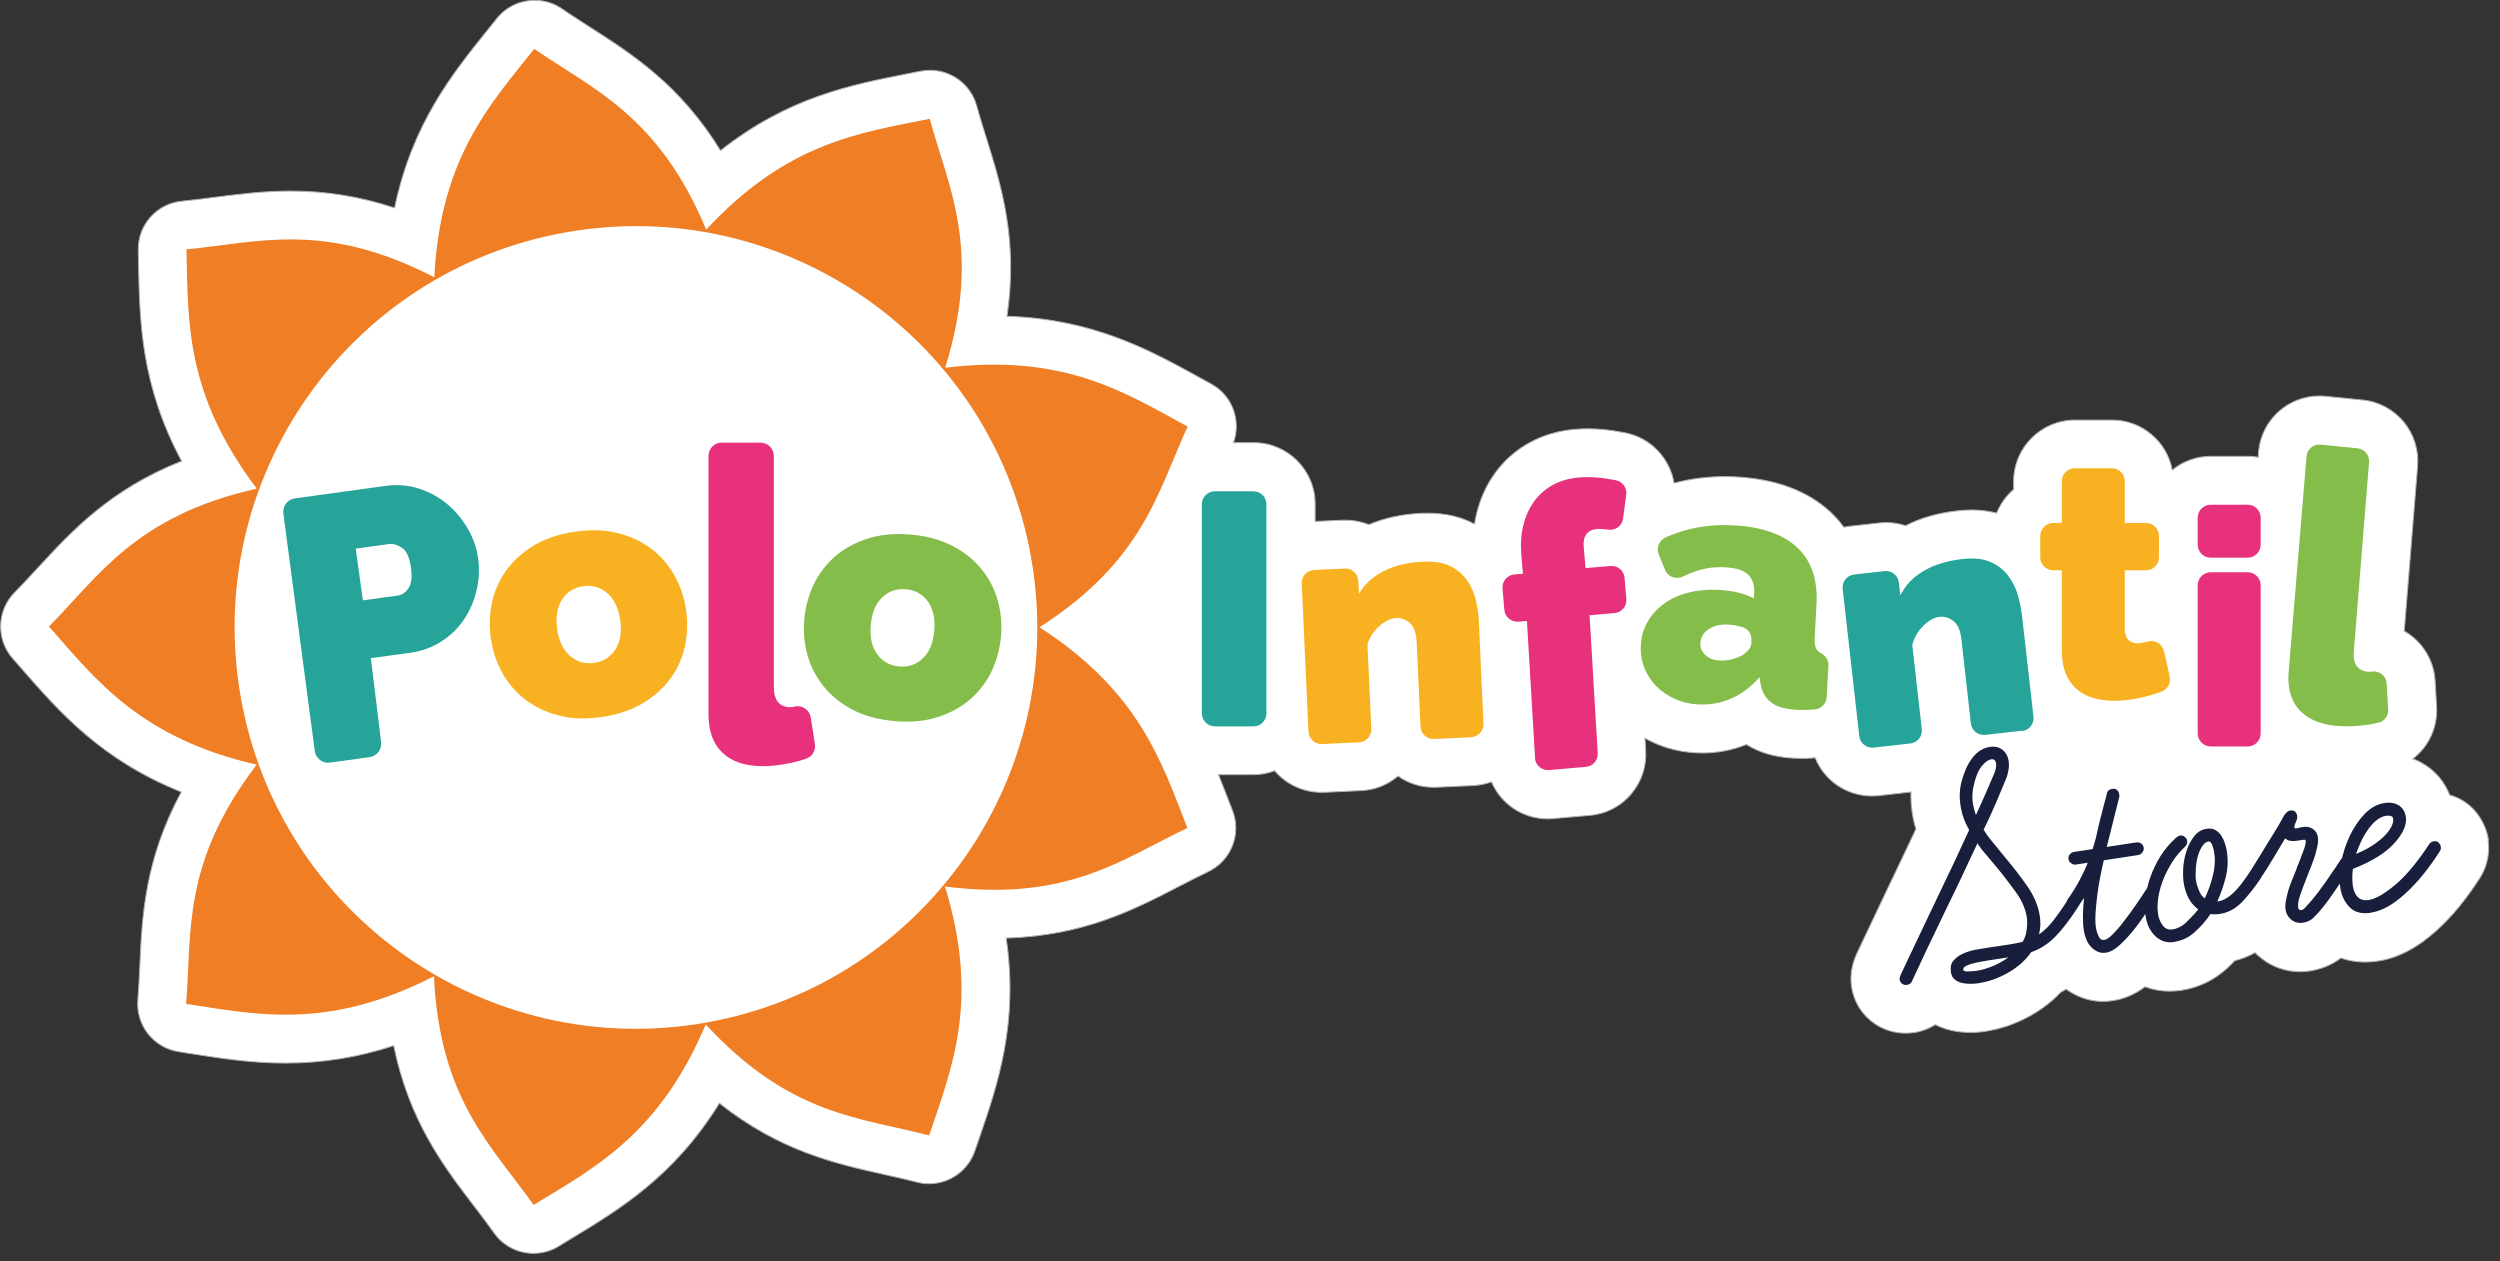
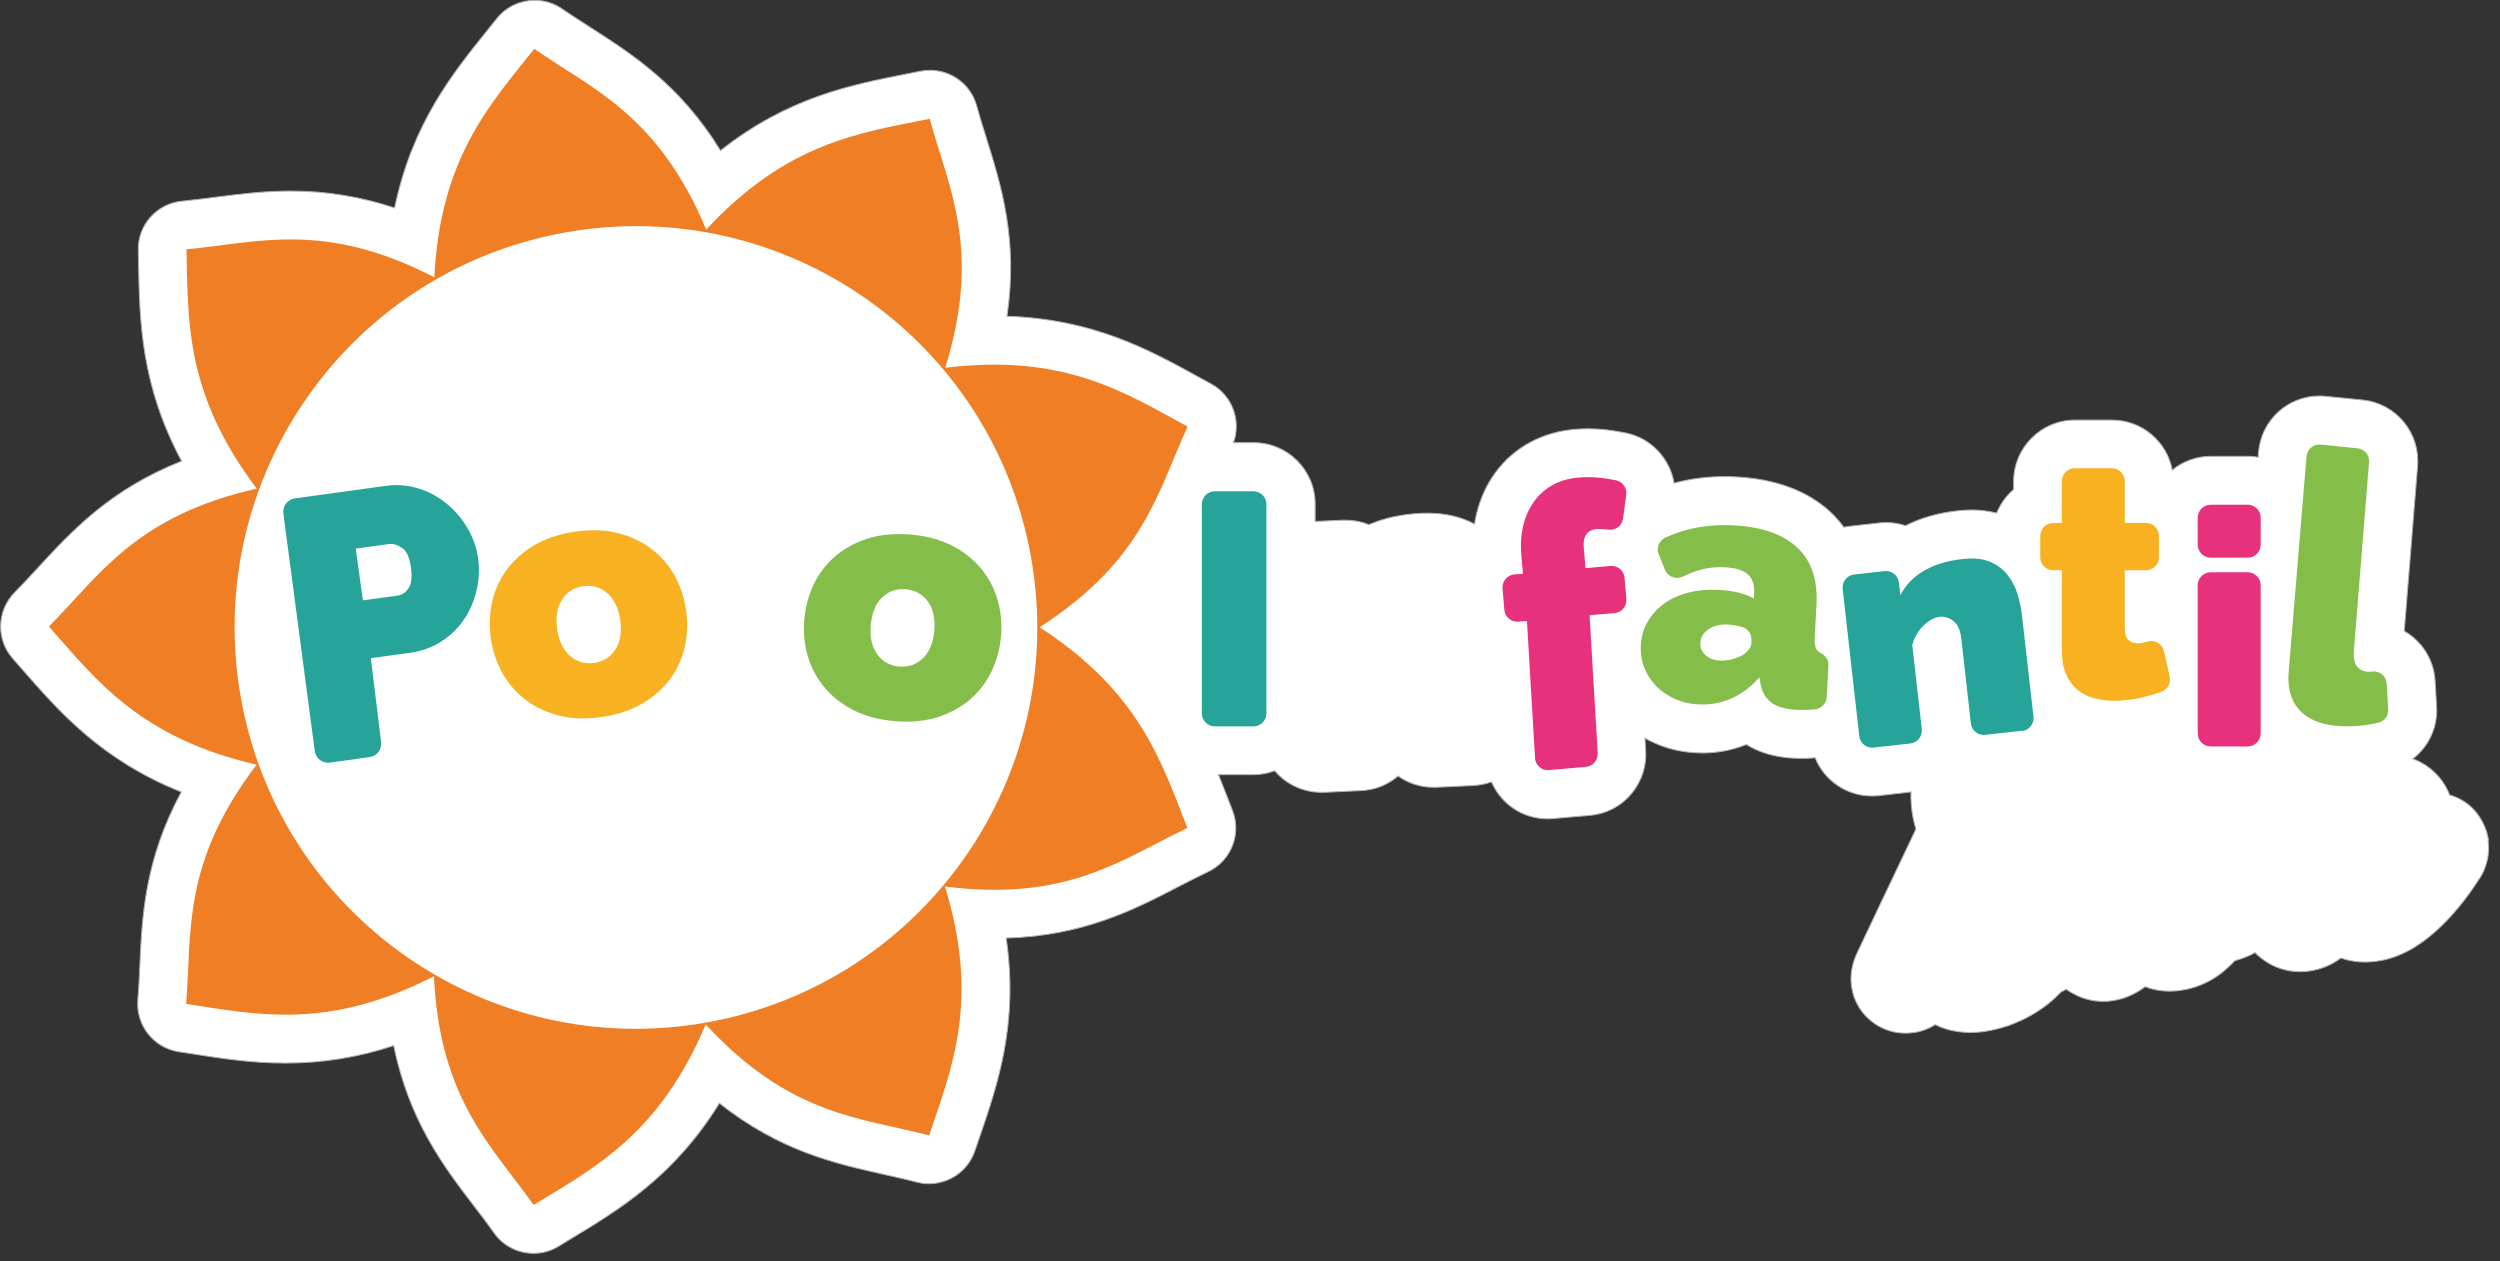
<svg xmlns="http://www.w3.org/2000/svg" width="218" height="110" viewBox="0 0 218 110" fill="none">
  <rect x="0" y="0" width="218" height="110" fill="#333333" stroke="none" />
  <g clip-path="url(#clip0_835_2)">
    <path fill-rule="evenodd" clip-rule="evenodd" d="M216.99 73.24C216.87 72.44 216.55 71.69 216.04 70.99C215.98 70.91 215.92 70.83 215.86 70.76C215.26 70.06 214.48 69.57 213.61 69.32C213.19 68.25 212.46 67.34 211.48 66.71C211.46 66.7 211.45 66.69 211.43 66.68C211.1 66.47 210.76 66.3 210.4 66.17C211.76 65.12 212.58 63.44 212.47 61.62L212.34 59.37C212.23 57.5 211.17 55.9 209.65 55.03L210.81 40.68C210.93 39.28 210.51 37.91 209.62 36.81C208.71 35.71 207.43 35.02 206.01 34.88L202.8 34.56C202.62 34.54 202.45 34.53 202.27 34.53C199.51 34.53 197.22 36.61 196.95 39.36C196.95 39.36 196.93 39.54 196.91 39.87C196.62 39.82 196.32 39.79 196.02 39.79H192.79C191.51 39.79 190.34 40.24 189.42 40.99C188.96 38.51 186.78 36.63 184.17 36.63H180.94C177.99 36.63 175.59 39.03 175.59 41.98V42.68C174.94 43.23 174.44 43.94 174.11 44.74C173.43 44.57 172.71 44.47 171.94 44.47C171.53 44.47 171.09 44.5 170.65 44.55C168.98 44.74 167.47 45.17 166.17 45.84C165.64 45.66 165.07 45.57 164.49 45.57C164.29 45.57 164.09 45.58 163.89 45.6L161.22 45.9C161.07 45.92 160.92 45.94 160.78 45.97C160.39 45.44 159.98 44.99 159.58 44.62C157.6 42.8 154.86 41.78 151.45 41.59C151.1 41.57 150.75 41.56 150.41 41.56C148.88 41.56 147.39 41.75 145.98 42.13C145.62 40.01 144 38.22 141.8 37.76C140.64 37.52 139.52 37.39 138.46 37.39C138.08 37.39 137.69 37.41 137.32 37.44C135.9 37.56 134.59 37.95 133.42 38.58C132.22 39.23 131.2 40.12 130.41 41.2C129.65 42.23 129.1 43.42 128.77 44.75C128.69 45.06 128.63 45.38 128.58 45.7C127.42 45.07 126.04 44.75 124.49 44.75C124.31 44.75 124.12 44.75 123.93 44.76C122.25 44.84 120.72 45.17 119.37 45.75C118.75 45.5 118.06 45.36 117.35 45.36C117.27 45.36 117.19 45.36 117.11 45.36L114.68 45.47V43.95C114.68 41 112.28 38.6 109.33 38.6H107.56C108.25 36.66 107.45 34.48 105.61 33.48C105.27 33.29 104.93 33.11 104.59 32.92C100.24 30.52 95.33 27.82 87.81 27.58C88.79 20.9 87.32 16.23 86 12C85.7 11.05 85.42 10.15 85.17 9.24C84.66 7.37 82.97 6.13 81.1 6.13C80.82 6.13 80.54 6.16 80.26 6.21C79.88 6.29 79.5 6.36 79.11 6.44C74.18 7.41 68.72 8.48 62.83 13.13C59.29 7.39 55.16 4.75 51.43 2.36C50.59 1.82 49.79 1.31 49.02 0.78C48.29 0.27 47.45 0.03 46.62 0.03C45.38 0.03 44.15 0.58 43.32 1.62C43.08 1.92 42.83 2.23 42.59 2.53C39.44 6.44 35.95 10.77 34.41 18.13C31.4 17.14 28.43 16.66 25.35 16.66C22.94 16.66 20.81 16.94 18.75 17.2C17.76 17.33 16.82 17.45 15.89 17.54C13.68 17.74 12 19.62 12.06 21.84C12.06 22.23 12.08 22.62 12.08 23.01C12.18 28.03 12.29 33.59 15.84 40.21C9.57 42.7 6.26 46.31 3.25 49.57C2.57 50.31 1.93 51 1.28 51.66C-0.28 53.24 -0.36 55.75 1.11 57.42C1.37 57.71 1.62 58.01 1.88 58.3C5.18 62.08 8.84 66.27 15.81 69.06C12.61 75 12.39 79.89 12.19 84.32C12.14 85.32 12.1 86.26 12.02 87.19C11.84 89.4 13.4 91.38 15.59 91.71C15.97 91.77 16.36 91.83 16.74 91.89C19.29 92.29 21.92 92.7 24.89 92.7C28.11 92.7 31.2 92.21 34.33 91.18C35.7 97.79 38.67 101.68 41.36 105.2C41.97 105.99 42.54 106.74 43.08 107.51C43.9 108.67 45.2 109.29 46.53 109.29C47.28 109.29 48.04 109.09 48.72 108.67C49.05 108.47 49.38 108.27 49.72 108.06C54.02 105.46 58.78 102.59 62.73 96.2C68.02 100.38 72.8 101.45 77.13 102.42C78.1 102.64 79.03 102.84 79.93 103.08C80.29 103.17 80.65 103.22 81.01 103.22C82.78 103.22 84.42 102.1 85.01 100.35C85.13 99.98 85.26 99.61 85.39 99.25C87.02 94.5 88.82 89.23 87.74 81.8C94.51 81.59 98.89 79.32 102.77 77.31C103.66 76.85 104.5 76.42 105.34 76.02C107.35 75.07 108.28 72.73 107.47 70.67C107.33 70.31 107.19 69.94 107.05 69.58C106.79 68.91 106.53 68.24 106.25 67.55H109.3C109.95 67.55 110.57 67.43 111.15 67.21C112.13 68.36 113.59 69.09 115.22 69.09C115.3 69.09 115.39 69.09 115.46 69.09L118.69 68.94C119.89 68.89 121.01 68.44 121.91 67.67C122.78 68.29 123.85 68.65 124.99 68.65C125.07 68.65 125.15 68.65 125.23 68.65L128.46 68.5C129.02 68.47 129.56 68.36 130.06 68.18C130.88 70.09 132.76 71.4 134.96 71.4C135.11 71.4 135.27 71.4 135.42 71.38L138.63 71.1C140.05 70.98 141.35 70.31 142.26 69.21C143.16 68.14 143.6 66.78 143.5 65.39L143.44 64.37C143.71 64.52 143.99 64.66 144.28 64.79C145.39 65.29 146.59 65.57 147.86 65.64C148.06 65.65 148.25 65.66 148.44 65.66C149.77 65.66 151.06 65.41 152.29 64.92C153.39 65.62 154.76 66.02 156.36 66.11C156.58 66.12 156.82 66.13 157.07 66.13C157.36 66.13 157.67 66.13 158.01 66.1C158.1 66.1 158.19 66.09 158.28 66.08C159.08 68.05 161.01 69.41 163.23 69.41C163.43 69.41 163.63 69.4 163.83 69.38L166.64 69.06C166.62 69.64 166.65 70.23 166.74 70.83C166.81 71.32 166.92 71.8 167.07 72.28C167.03 72.38 166.98 72.47 166.94 72.57C166.63 73.24 166.25 74.03 165.81 74.95C165.35 75.91 164.8 77.06 164.17 78.39C163.63 79.52 163.01 80.84 162.29 82.36L161.89 83.21C161.85 83.3 161.81 83.38 161.78 83.47C161.44 84.34 161.33 85.21 161.46 86.06C161.66 87.38 162.38 88.52 163.47 89.26C164.27 89.81 165.2 90.09 166.16 90.09C166.41 90.09 166.66 90.07 166.89 90.04C167.57 89.94 168.21 89.7 168.76 89.35C169.16 89.55 169.58 89.71 170.03 89.82C170.06 89.82 170.08 89.83 170.11 89.84C170.65 89.96 171.2 90.02 171.74 90.03H171.82C172.25 90.03 172.69 90 173.13 89.93C173.77 89.83 174.41 89.67 175.09 89.45C175.12 89.45 175.14 89.43 175.17 89.42C175.83 89.18 176.48 88.89 177.1 88.54C177.77 88.16 178.38 87.73 178.94 87.25C179.21 87.01 179.46 86.77 179.7 86.52C179.86 86.44 180.01 86.35 180.16 86.26C180.46 86.47 180.77 86.65 181.11 86.81C181.82 87.14 182.59 87.32 183.4 87.32C183.69 87.32 183.99 87.3 184.28 87.25C185.25 87.1 186.19 86.69 187.06 86.04C187.07 86.04 187.09 86.05 187.1 86.06C187.76 86.31 188.47 86.43 189.2 86.43C189.53 86.43 189.88 86.4 190.22 86.35C191.7 86.13 193.08 85.46 194.17 84.46C194.41 84.24 194.65 84.01 194.88 83.77C195.49 83.61 196.09 83.38 196.64 83.07C196.82 83.26 197.02 83.43 197.23 83.59C198.19 84.34 199.35 84.73 200.58 84.73C200.87 84.73 201.17 84.71 201.45 84.66C202.43 84.51 203.34 84.13 204.12 83.54C204.78 83.77 205.49 83.89 206.22 83.89C206.59 83.89 206.98 83.86 207.37 83.8C209.11 83.54 210.83 82.63 212.49 81.12C213.8 79.93 215.02 78.46 216.21 76.61C216.49 76.19 216.7 75.72 216.84 75.2C216.87 75.07 216.9 74.95 216.93 74.82C217.02 74.28 217.03 73.75 216.96 73.27" fill="white" />
    <path d="M216.99 73.24C216.87 72.44 216.55 71.69 216.04 70.99C215.98 70.91 215.92 70.83 215.86 70.76C215.26 70.06 214.48 69.57 213.61 69.32C213.19 68.25 212.46 67.34 211.48 66.71C211.46 66.7 211.45 66.69 211.43 66.68C211.1 66.47 210.76 66.3 210.4 66.17C211.76 65.12 212.58 63.44 212.47 61.62L212.34 59.37C212.23 57.5 211.17 55.9 209.65 55.03L210.81 40.68C210.93 39.28 210.51 37.91 209.62 36.81C208.71 35.71 207.43 35.02 206.01 34.88L202.8 34.56C202.62 34.54 202.45 34.53 202.27 34.53C199.51 34.53 197.22 36.61 196.95 39.36C196.95 39.36 196.93 39.54 196.91 39.87C196.62 39.82 196.32 39.79 196.02 39.79H192.79C191.51 39.79 190.34 40.24 189.42 40.99C188.96 38.51 186.78 36.63 184.17 36.63H180.94C177.99 36.63 175.59 39.03 175.59 41.98V42.68C174.94 43.23 174.44 43.94 174.11 44.74C173.43 44.57 172.71 44.47 171.94 44.47C171.53 44.47 171.09 44.5 170.65 44.55C168.98 44.74 167.47 45.17 166.17 45.84C165.64 45.66 165.07 45.57 164.49 45.57C164.29 45.57 164.09 45.58 163.89 45.6L161.22 45.9C161.07 45.92 160.92 45.94 160.78 45.97C160.39 45.44 159.98 44.99 159.58 44.62C157.6 42.8 154.86 41.78 151.45 41.59C151.1 41.57 150.75 41.56 150.41 41.56C148.88 41.56 147.39 41.75 145.98 42.13C145.62 40.01 144 38.22 141.8 37.76C140.64 37.52 139.52 37.39 138.46 37.39C138.08 37.39 137.69 37.41 137.32 37.44C135.9 37.56 134.59 37.95 133.42 38.58C132.22 39.23 131.2 40.12 130.41 41.2C129.65 42.23 129.1 43.42 128.77 44.75C128.69 45.06 128.63 45.38 128.58 45.7C127.42 45.07 126.04 44.75 124.49 44.75C124.31 44.75 124.12 44.75 123.93 44.76C122.25 44.84 120.72 45.17 119.37 45.75C118.75 45.5 118.06 45.36 117.35 45.36C117.27 45.36 117.19 45.36 117.11 45.36L114.68 45.47V43.95C114.68 41 112.28 38.6 109.33 38.6H107.56C108.25 36.66 107.45 34.48 105.61 33.48C105.27 33.29 104.93 33.11 104.59 32.92C100.24 30.52 95.33 27.82 87.81 27.58C88.79 20.9 87.32 16.23 86 12C85.7 11.05 85.42 10.15 85.17 9.24C84.66 7.37 82.97 6.13 81.1 6.13C80.82 6.13 80.54 6.16 80.26 6.21C79.88 6.29 79.5 6.36 79.11 6.44C74.18 7.41 68.72 8.48 62.83 13.13C59.29 7.39 55.16 4.75 51.43 2.36C50.59 1.82 49.79 1.31 49.02 0.78C48.29 0.27 47.45 0.03 46.62 0.03C45.38 0.03 44.15 0.58 43.32 1.62C43.08 1.92 42.83 2.23 42.59 2.53C39.44 6.44 35.95 10.77 34.41 18.13C31.4 17.14 28.43 16.66 25.35 16.66C22.94 16.66 20.81 16.94 18.75 17.2C17.76 17.33 16.82 17.45 15.89 17.54C13.68 17.74 12 19.62 12.06 21.84C12.06 22.23 12.08 22.62 12.08 23.01C12.18 28.03 12.29 33.59 15.84 40.21C9.57 42.7 6.26 46.31 3.25 49.57C2.57 50.31 1.93 51 1.28 51.66C-0.28 53.24 -0.36 55.75 1.11 57.42C1.37 57.71 1.62 58.01 1.88 58.3C5.18 62.08 8.84 66.27 15.81 69.06C12.61 75 12.39 79.89 12.19 84.32C12.14 85.32 12.1 86.26 12.02 87.19C11.84 89.4 13.4 91.38 15.59 91.71C15.97 91.77 16.36 91.83 16.74 91.89C19.29 92.29 21.92 92.7 24.89 92.7C28.11 92.7 31.2 92.21 34.33 91.18C35.7 97.79 38.67 101.68 41.36 105.2C41.97 105.99 42.54 106.74 43.08 107.51C43.9 108.67 45.2 109.29 46.53 109.29C47.28 109.29 48.04 109.09 48.72 108.67C49.05 108.47 49.38 108.27 49.72 108.06C54.02 105.46 58.78 102.59 62.73 96.2C68.02 100.38 72.8 101.45 77.13 102.42C78.1 102.64 79.03 102.84 79.93 103.08C80.29 103.17 80.65 103.22 81.01 103.22C82.78 103.22 84.42 102.1 85.01 100.35C85.13 99.98 85.26 99.61 85.39 99.25C87.02 94.5 88.82 89.23 87.74 81.8C94.51 81.59 98.89 79.32 102.77 77.31C103.66 76.85 104.5 76.42 105.34 76.02C107.35 75.07 108.28 72.73 107.47 70.67C107.33 70.31 107.19 69.94 107.05 69.58C106.79 68.91 106.53 68.24 106.25 67.55H109.3C109.95 67.55 110.57 67.43 111.15 67.21C112.13 68.36 113.59 69.09 115.22 69.09C115.3 69.09 115.39 69.09 115.46 69.09L118.69 68.94C119.89 68.89 121.01 68.44 121.91 67.67C122.78 68.29 123.85 68.65 124.99 68.65C125.07 68.65 125.15 68.65 125.23 68.65L128.46 68.5C129.02 68.47 129.56 68.36 130.06 68.18C130.88 70.09 132.76 71.4 134.96 71.4C135.11 71.4 135.27 71.4 135.42 71.38L138.63 71.1C140.05 70.98 141.35 70.31 142.26 69.21C143.16 68.14 143.6 66.78 143.5 65.39L143.44 64.37C143.71 64.52 143.99 64.66 144.28 64.79C145.39 65.29 146.59 65.57 147.86 65.64C148.06 65.65 148.25 65.66 148.44 65.66C149.77 65.66 151.06 65.41 152.29 64.92C153.39 65.62 154.76 66.02 156.36 66.11C156.58 66.12 156.82 66.13 157.07 66.13C157.36 66.13 157.67 66.13 158.01 66.1C158.1 66.1 158.19 66.09 158.28 66.08C159.08 68.05 161.01 69.41 163.23 69.41C163.43 69.41 163.63 69.4 163.83 69.38L166.64 69.06C166.62 69.64 166.65 70.23 166.74 70.83C166.81 71.32 166.92 71.8 167.07 72.28C167.03 72.38 166.98 72.47 166.94 72.57C166.63 73.24 166.25 74.03 165.81 74.95C165.35 75.91 164.8 77.06 164.17 78.39C163.63 79.52 163.01 80.84 162.29 82.36L161.89 83.21C161.85 83.3 161.81 83.38 161.78 83.47C161.44 84.34 161.33 85.21 161.46 86.06C161.66 87.38 162.38 88.52 163.47 89.26C164.27 89.81 165.2 90.09 166.16 90.09C166.41 90.09 166.66 90.07 166.89 90.04C167.57 89.94 168.21 89.7 168.76 89.35C169.16 89.55 169.58 89.71 170.03 89.82C170.06 89.82 170.08 89.83 170.11 89.84C170.65 89.96 171.2 90.02 171.74 90.03H171.82C172.25 90.03 172.69 90 173.13 89.93C173.77 89.83 174.41 89.67 175.09 89.45C175.12 89.45 175.14 89.43 175.17 89.42C175.83 89.18 176.48 88.89 177.1 88.54C177.77 88.16 178.38 87.73 178.94 87.25C179.21 87.01 179.46 86.77 179.7 86.52C179.86 86.44 180.01 86.35 180.16 86.26C180.46 86.47 180.77 86.65 181.11 86.81C181.82 87.14 182.59 87.32 183.4 87.32C183.69 87.32 183.99 87.3 184.28 87.25C185.25 87.1 186.19 86.69 187.06 86.04C187.07 86.04 187.09 86.05 187.1 86.06C187.76 86.31 188.47 86.43 189.2 86.43C189.53 86.43 189.88 86.4 190.22 86.35C191.7 86.13 193.08 85.46 194.17 84.46C194.41 84.24 194.65 84.01 194.88 83.77C195.49 83.61 196.09 83.38 196.64 83.07C196.82 83.26 197.02 83.43 197.23 83.59C198.19 84.34 199.35 84.73 200.58 84.73C200.87 84.73 201.17 84.71 201.45 84.66C202.43 84.51 203.34 84.13 204.12 83.54C204.78 83.77 205.49 83.89 206.22 83.89C206.59 83.89 206.98 83.86 207.37 83.8C209.11 83.54 210.83 82.63 212.49 81.12C213.8 79.93 215.02 78.46 216.21 76.61C216.49 76.19 216.7 75.72 216.84 75.2C216.87 75.07 216.9 74.95 216.93 74.82C217.02 74.28 217.03 73.75 216.96 73.27L216.99 73.24Z" stroke="#B1B1B1" stroke-width="0.09" stroke-miterlimit="10" />
    <path d="M27.45 65.5L24.71 44.78C24.62 44.14 25.07 43.55 25.71 43.46L33.61 42.37C34.64 42.23 35.61 42.31 36.54 42.61C37.47 42.91 38.29 43.36 39 43.96C39.72 44.56 40.31 45.27 40.79 46.1C41.27 46.93 41.57 47.79 41.69 48.68C41.82 49.61 41.78 50.53 41.56 51.46C41.35 52.38 40.99 53.23 40.48 53.99C39.97 54.75 39.32 55.4 38.51 55.92C37.71 56.44 36.79 56.78 35.77 56.92L32.34 57.39L33.23 64.7C33.32 65.34 32.87 65.93 32.23 66.02L28.77 66.5C28.13 66.59 27.54 66.14 27.45 65.5ZM31.65 52.35L34.7 51.93C35.06 51.88 35.36 51.67 35.62 51.3C35.88 50.93 35.95 50.32 35.83 49.47C35.71 48.6 35.45 48.03 35.05 47.77C34.65 47.5 34.27 47.39 33.92 47.44L31.02 47.84L31.64 52.34L31.65 52.35Z" fill="#26A49A" />
    <path d="M52.55 62.51C51.15 62.72 49.89 62.69 48.77 62.4C47.65 62.12 46.67 61.66 45.84 61.03C45.01 60.4 44.34 59.63 43.82 58.71C43.31 57.79 42.97 56.8 42.81 55.73C42.65 54.67 42.68 53.62 42.89 52.59C43.11 51.56 43.52 50.62 44.12 49.77C44.73 48.92 45.52 48.2 46.51 47.59C47.5 46.99 48.69 46.58 50.09 46.37C51.47 46.16 52.72 46.2 53.85 46.48C54.98 46.76 55.96 47.22 56.79 47.85C57.62 48.48 58.29 49.25 58.81 50.17C59.32 51.09 59.66 52.08 59.82 53.15C59.98 54.21 59.95 55.26 59.74 56.29C59.52 57.32 59.11 58.26 58.51 59.11C57.9 59.96 57.1 60.68 56.11 61.29C55.11 61.9 53.92 62.3 52.55 62.51ZM48.58 54.87C48.74 55.91 49.12 56.69 49.72 57.21C50.32 57.72 51.03 57.92 51.83 57.8C52.64 57.68 53.25 57.28 53.68 56.61C54.1 55.94 54.23 55.09 54.08 54.04C53.92 53 53.54 52.22 52.94 51.71C52.34 51.2 51.63 51 50.83 51.12C50.02 51.24 49.41 51.64 48.99 52.31C48.57 52.98 48.44 53.84 48.59 54.88" fill="#F8B121" />
-     <path d="M62.97 38.6H66.31C66.96 38.6 67.48 39.12 67.48 39.77V59.88C67.48 61.08 67.97 61.67 68.94 61.67C69.01 61.67 69.14 61.65 69.29 61.61C69.95 61.46 70.6 61.9 70.7 62.57L71.06 64.88C71.15 65.43 70.83 65.98 70.3 66.16C69.87 66.31 69.4 66.44 68.91 66.54C68.06 66.72 67.26 66.81 66.5 66.81C64.99 66.81 63.82 66.42 63 65.64C62.18 64.86 61.78 63.74 61.78 62.26V39.76C61.78 39.11 62.3 38.59 62.95 38.59" fill="#E7317C" />
    <path d="M78.04 62.88C76.63 62.76 75.41 62.44 74.39 61.91C73.36 61.38 72.52 60.71 71.86 59.9C71.2 59.1 70.72 58.19 70.43 57.18C70.14 56.17 70.04 55.12 70.13 54.05C70.22 52.98 70.49 51.97 70.93 51.01C71.38 50.06 72 49.24 72.78 48.55C73.57 47.86 74.51 47.34 75.61 46.98C76.71 46.62 77.96 46.5 79.37 46.61C80.76 46.72 81.97 47.05 83.01 47.58C84.05 48.11 84.89 48.78 85.56 49.59C86.22 50.39 86.7 51.3 86.99 52.32C87.28 53.33 87.38 54.38 87.29 55.45C87.2 56.52 86.93 57.53 86.49 58.49C86.04 59.44 85.42 60.26 84.64 60.95C83.85 61.64 82.91 62.16 81.8 62.52C80.69 62.88 79.44 63 78.05 62.89M75.93 54.52C75.84 55.57 76.03 56.42 76.5 57.06C76.97 57.7 77.61 58.05 78.42 58.12C79.23 58.19 79.92 57.94 80.49 57.39C81.06 56.84 81.38 56.03 81.47 54.98C81.56 53.93 81.37 53.08 80.9 52.44C80.43 51.8 79.79 51.45 78.98 51.38C78.17 51.31 77.48 51.56 76.91 52.11C76.34 52.66 76.02 53.47 75.93 54.52Z" fill="#85BD4B" />
    <path d="M104.8 62.21V43.97C104.8 43.35 105.31 42.84 105.93 42.84H109.3C109.92 42.84 110.43 43.34 110.43 43.97V62.21C110.43 62.83 109.93 63.34 109.3 63.34H105.93C105.31 63.34 104.8 62.83 104.8 62.21Z" fill="#26A49A" />
-     <path d="M128.28 64.29L125.05 64.44C124.43 64.47 123.9 63.99 123.87 63.36L123.53 55.95C123.5 55.2 123.3 54.67 122.95 54.34C122.6 54.02 122.2 53.87 121.76 53.89C121.3 53.91 120.82 54.13 120.32 54.56C119.82 54.99 119.46 55.52 119.24 56.17L119.58 63.55C119.61 64.17 119.13 64.7 118.51 64.73L115.28 64.88C114.66 64.91 114.13 64.43 114.1 63.8L113.51 50.88C113.48 50.26 113.96 49.73 114.59 49.7L117.27 49.58C117.89 49.55 118.42 50.03 118.45 50.66L118.5 51.78C119 50.93 119.73 50.26 120.68 49.79C121.63 49.31 122.77 49.04 124.1 48.98C125.14 48.93 125.97 49.08 126.59 49.43C127.21 49.78 127.7 50.22 128.04 50.77C128.38 51.31 128.62 51.9 128.74 52.53C128.87 53.16 128.94 53.73 128.96 54.25L129.36 63.1C129.39 63.72 128.91 64.25 128.28 64.28" fill="#F8B121" />
    <path d="M133.86 66.15L133.15 54.15L132.4 54.21C131.78 54.26 131.23 53.8 131.18 53.18L131.02 51.31C130.97 50.69 131.43 50.14 132.05 50.09L132.8 50.03L132.66 48.39C132.58 47.45 132.64 46.58 132.84 45.78C133.04 44.98 133.36 44.29 133.79 43.7C134.22 43.11 134.77 42.64 135.42 42.28C136.08 41.92 136.82 41.71 137.67 41.64C138.65 41.55 139.74 41.64 140.91 41.88C141.49 42 141.89 42.55 141.81 43.14L141.53 45.22C141.45 45.83 140.9 46.26 140.29 46.19C139.86 46.14 139.44 46.11 139.3 46.12C138.42 46.2 138.02 46.72 138.1 47.7L138.26 49.54L140.44 49.35C141.06 49.3 141.61 49.76 141.66 50.38L141.82 52.24C141.87 52.86 141.41 53.41 140.79 53.46L138.61 53.65L139.32 65.65C139.37 66.27 138.91 66.82 138.29 66.87L135.07 67.15C134.45 67.2 133.9 66.74 133.85 66.12" fill="#E7317C" />
    <path d="M148.12 61.43C147.37 61.39 146.67 61.23 146.04 60.94C145.4 60.65 144.86 60.28 144.41 59.82C143.96 59.36 143.62 58.83 143.38 58.22C143.14 57.61 143.04 56.96 143.08 56.27C143.12 55.5 143.32 54.81 143.69 54.19C144.05 53.57 144.53 53.05 145.13 52.62C145.73 52.19 146.44 51.87 147.25 51.67C148.06 51.46 148.95 51.39 149.91 51.44C151.14 51.51 152.15 51.75 152.93 52.18L152.96 51.72C153 51.01 152.82 50.47 152.43 50.1C152.04 49.73 151.38 49.52 150.45 49.47C149.59 49.42 148.78 49.52 148.03 49.76C147.61 49.89 147.18 50.07 146.74 50.28C146.15 50.56 145.44 50.31 145.19 49.69L144.64 48.33C144.41 47.77 144.67 47.13 145.23 46.87C147.04 46.04 149.03 45.69 151.2 45.81C153.62 45.94 155.46 46.58 156.7 47.73C157.95 48.88 158.51 50.53 158.4 52.68L158.24 55.62C158.21 56.14 158.29 56.5 158.47 56.72C158.54 56.8 158.64 56.88 158.76 56.94C159.18 57.15 159.46 57.55 159.44 58.01L159.29 60.79C159.26 61.36 158.81 61.81 158.24 61.86C158.09 61.87 157.95 61.88 157.81 61.89C157.37 61.91 156.97 61.92 156.62 61.89C155.64 61.84 154.9 61.62 154.42 61.23C153.93 60.85 153.63 60.3 153.51 59.6L153.43 59.05C152.71 59.88 151.9 60.49 150.99 60.9C150.08 61.3 149.13 61.48 148.13 61.42M149.97 57.6C150.3 57.62 150.64 57.58 150.99 57.5C151.34 57.41 151.66 57.29 151.94 57.13C152.16 56.99 152.34 56.83 152.49 56.65C152.63 56.47 152.71 56.29 152.72 56.1V55.83C152.76 55.31 152.43 54.82 151.93 54.68C151.86 54.66 151.8 54.64 151.73 54.63C151.35 54.53 151.01 54.48 150.7 54.46C150.03 54.42 149.46 54.56 149 54.86C148.54 55.16 148.3 55.56 148.27 56.06C148.25 56.48 148.4 56.84 148.72 57.13C149.04 57.42 149.46 57.57 149.98 57.6" fill="#85BD4B" />
    <path d="M176.32 63.72L173.11 64.08C172.49 64.15 171.93 63.7 171.86 63.09L171.03 55.72C170.95 54.97 170.72 54.45 170.34 54.16C169.97 53.86 169.56 53.74 169.12 53.79C168.66 53.84 168.2 54.1 167.72 54.56C167.25 55.02 166.93 55.58 166.75 56.24L167.58 63.58C167.65 64.2 167.21 64.76 166.59 64.83L163.38 65.19C162.76 65.26 162.2 64.81 162.13 64.2L160.68 51.35C160.61 50.73 161.05 50.17 161.67 50.1L164.33 49.8C164.95 49.73 165.51 50.17 165.58 50.79L165.71 51.91C166.15 51.03 166.83 50.32 167.75 49.78C168.67 49.24 169.79 48.9 171.11 48.75C172.14 48.63 172.98 48.73 173.63 49.03C174.28 49.33 174.79 49.75 175.16 50.27C175.54 50.79 175.81 51.36 175.98 51.98C176.15 52.6 176.26 53.17 176.32 53.69L177.32 62.5C177.39 63.12 176.94 63.68 176.33 63.75" fill="#26A49A" />
    <path d="M189.19 59.01C189.32 59.58 189 60.14 188.45 60.33C187.97 60.5 187.46 60.65 186.94 60.78C186.06 61 185.2 61.11 184.35 61.11C183.73 61.11 183.15 61.03 182.59 60.88C182.03 60.73 181.55 60.48 181.13 60.13C180.72 59.78 180.39 59.33 180.15 58.77C179.91 58.21 179.79 57.52 179.79 56.69V49.73H179.04C178.42 49.73 177.91 49.22 177.91 48.6V46.73C177.91 46.11 178.42 45.6 179.04 45.6H179.79V41.96C179.79 41.34 180.29 40.83 180.92 40.83H184.15C184.77 40.83 185.28 41.34 185.28 41.96V45.6H187.13C187.75 45.6 188.26 46.11 188.26 46.73V48.6C188.26 49.22 187.75 49.73 187.13 49.73H185.28V54.75C185.28 55.25 185.39 55.6 185.6 55.8C185.81 56 186.1 56.1 186.47 56.1C186.59 56.1 186.95 56.03 187.33 55.93C187.94 55.78 188.56 56.16 188.7 56.78L189.2 58.99L189.19 59.01Z" fill="#F8B121" />
    <path d="M191.64 47.5V45.14C191.64 44.52 192.15 44.01 192.77 44.01H196C196.62 44.01 197.13 44.52 197.13 45.14V47.5C197.13 48.12 196.62 48.63 196 48.63H192.77C192.15 48.63 191.64 48.12 191.64 47.5ZM191.64 63.96V51.03C191.64 50.41 192.15 49.9 192.77 49.9H196C196.62 49.9 197.13 50.41 197.13 51.03V63.96C197.13 64.58 196.62 65.09 196 65.09H192.77C192.15 65.09 191.64 64.58 191.64 63.96Z" fill="#E7317C" />
    <path d="M202.36 38.77L205.57 39.09C206.19 39.15 206.64 39.7 206.58 40.32L205.26 56.72C205.15 57.87 205.56 58.49 206.5 58.58C206.56 58.58 206.69 58.58 206.85 58.56C207.5 58.47 208.08 58.96 208.12 59.61L208.25 61.86C208.28 62.4 207.93 62.9 207.4 63.02C206.97 63.12 206.51 63.2 206.03 63.26C205.2 63.35 204.42 63.36 203.69 63.29C202.23 63.15 201.15 62.66 200.44 61.84C199.73 61.02 199.44 59.89 199.58 58.48L201.13 39.78C201.19 39.16 201.74 38.71 202.36 38.77Z" fill="#85BD4B" />
-     <path d="M208.09 71.13C207.77 71.18 207.48 71.32 207.2 71.55C206.92 71.78 206.68 72.06 206.46 72.38C206.24 72.7 206.04 73.04 205.87 73.41C205.7 73.79 205.56 74.13 205.45 74.46C206.1 74.19 206.63 73.91 207.06 73.6C207.48 73.31 207.82 73.02 208.06 72.75C208.3 72.48 208.47 72.22 208.58 71.98C208.67 71.75 208.71 71.55 208.68 71.38C208.66 71.25 208.58 71.18 208.45 71.15C208.31 71.12 208.19 71.12 208.1 71.13M206.77 79.59C205.94 79.72 205.3 79.55 204.87 79.09C204.43 78.63 204.17 78.07 204.07 77.39C203.98 76.77 204 76.06 204.14 75.25C204.29 74.45 204.53 73.68 204.88 72.93C205.23 72.19 205.66 71.54 206.18 70.99C206.7 70.45 207.28 70.12 207.94 70.02C208.42 69.95 208.84 70.02 209.18 70.23C209.51 70.45 209.72 70.78 209.79 71.23C209.89 71.91 209.56 72.66 208.8 73.51C208.04 74.37 206.83 75.12 205.17 75.77C205.14 76.04 205.12 76.31 205.12 76.54C205.12 76.78 205.14 77.02 205.17 77.26C205.24 77.69 205.38 78.02 205.61 78.23C205.83 78.46 206.15 78.54 206.56 78.48C207.18 78.38 207.96 77.92 208.92 77.11C209.88 76.29 210.84 75.11 211.84 73.59C211.93 73.46 212.07 73.38 212.24 73.36C212.42 73.33 212.57 73.38 212.67 73.49C212.76 73.62 212.82 73.73 212.84 73.84C212.84 73.9 212.84 73.97 212.84 74.04C212.82 74.12 212.8 74.18 212.76 74.22C211.79 75.74 210.78 76.98 209.73 77.93C208.68 78.89 207.7 79.43 206.8 79.57M200.85 80.46C200.46 80.52 200.12 80.44 199.83 80.22C199.54 80 199.36 79.7 199.3 79.33C199.27 79.11 199.27 78.85 199.33 78.55C199.38 78.26 199.45 77.95 199.55 77.62C199.64 77.31 199.76 76.99 199.88 76.7C200.01 76.4 200.11 76.14 200.21 75.89C200.21 75.87 200.24 75.79 200.3 75.63C200.37 75.48 200.44 75.3 200.52 75.09C200.6 74.89 200.68 74.67 200.76 74.45C200.84 74.23 200.91 74.05 200.97 73.88C201 73.78 201.01 73.68 201.04 73.58C201.07 73.49 201.07 73.39 201.05 73.29C201.05 73.23 200.97 73.21 200.84 73.23L200.25 73.32C200.07 73.35 199.89 73.35 199.72 73.32C199.55 73.3 199.41 73.23 199.27 73.1C198.96 73.6 198.62 74.17 198.25 74.8C197.88 75.43 197.5 76.04 197.1 76.61C197.02 76.74 196.9 76.81 196.74 76.84C196.55 76.87 196.41 76.84 196.3 76.74C196.2 76.65 196.14 76.54 196.12 76.39C196.1 76.26 196.12 76.15 196.19 76.04C196.35 75.76 196.54 75.47 196.75 75.13C196.96 74.8 197.17 74.47 197.38 74.11C197.59 73.75 197.8 73.43 198 73.1C198.2 72.78 198.38 72.49 198.53 72.24C198.82 71.75 198.99 71.44 199.06 71.31C199.13 71.18 199.19 71.08 199.24 71.01C199.29 70.95 199.35 70.87 199.44 70.8C199.53 70.73 199.61 70.69 199.68 70.68C199.89 70.65 200.04 70.68 200.14 70.78C200.24 70.89 200.29 70.99 200.31 71.1C200.34 71.27 200.31 71.44 200.22 71.63C200.06 71.98 200.03 72.18 200.11 72.22C200.16 72.25 200.25 72.25 200.4 72.2C200.55 72.16 200.69 72.13 200.84 72.11C201.16 72.06 201.44 72.12 201.69 72.29C201.94 72.46 202.08 72.7 202.12 73C202.15 73.21 202.14 73.44 202.09 73.72C202.03 74 201.96 74.29 201.87 74.6C201.77 74.91 201.66 75.23 201.53 75.55C201.39 75.88 201.28 76.18 201.17 76.47C200.98 76.96 200.78 77.46 200.61 77.95C200.43 78.45 200.36 78.85 200.4 79.14C200.43 79.31 200.53 79.38 200.69 79.36C200.76 79.35 200.84 79.3 200.93 79.23C201.36 78.78 201.79 78.28 202.22 77.7C202.65 77.13 203.04 76.57 203.4 76.02C203.57 75.78 203.74 75.55 203.87 75.33C204.01 75.11 204.14 74.91 204.27 74.74C204.36 74.61 204.48 74.54 204.63 74.51C204.77 74.49 204.9 74.53 205.04 74.62C205.18 74.71 205.26 74.82 205.28 74.96C205.3 75.11 205.27 75.25 205.16 75.38L204.81 75.9C204.61 76.2 204.39 76.53 204.13 76.91C203.87 77.3 203.6 77.68 203.34 78.06C203.07 78.45 202.8 78.82 202.52 79.16C202.24 79.51 201.96 79.81 201.69 80.07C201.45 80.28 201.18 80.4 200.86 80.45M192.58 73.38C192.36 73.41 192.17 73.56 192.01 73.83C191.85 74.09 191.71 74.4 191.63 74.74C191.54 75.09 191.49 75.45 191.47 75.83C191.45 76.21 191.45 76.52 191.49 76.79C191.52 77 191.59 77.26 191.72 77.58C191.84 77.91 192.01 78.16 192.25 78.34C192.54 77.74 192.78 77.1 192.95 76.4C193.13 75.71 193.18 75.06 193.09 74.46C193.08 74.39 193.06 74.29 193.04 74.15C193.01 74.02 192.98 73.89 192.94 73.77C192.9 73.65 192.85 73.56 192.79 73.48C192.73 73.4 192.66 73.37 192.59 73.38M189.62 82.14C189.25 82.2 188.91 82.17 188.62 82.06C188.33 81.95 188.07 81.78 187.87 81.56C187.67 81.35 187.5 81.1 187.36 80.81C187.24 80.53 187.15 80.22 187.1 79.91C187.03 79.44 187.02 78.91 187.09 78.32C187.15 77.72 187.29 77.12 187.51 76.49C187.73 75.86 188.02 75.26 188.39 74.66C188.76 74.07 189.22 73.53 189.75 73.05C189.82 73 189.88 72.96 189.94 72.92C190 72.89 190.05 72.86 190.09 72.86C190.24 72.84 190.38 72.87 190.5 72.97C190.63 73.07 190.7 73.18 190.72 73.31C190.75 73.5 190.69 73.67 190.54 73.83C190.09 74.25 189.7 74.71 189.38 75.23C189.06 75.75 188.79 76.28 188.59 76.81C188.39 77.35 188.25 77.87 188.19 78.37C188.12 78.88 188.12 79.34 188.19 79.75C188.25 80.12 188.39 80.44 188.6 80.71C188.81 80.99 189.1 81.1 189.46 81.04C189.89 80.97 190.3 80.76 190.69 80.38C191.08 80 191.42 79.64 191.69 79.29C191.01 78.82 190.58 78.04 190.41 76.93C190.36 76.57 190.35 76.14 190.38 75.64C190.42 75.14 190.51 74.65 190.68 74.16C190.83 73.68 191.06 73.26 191.35 72.9C191.64 72.54 191.99 72.33 192.42 72.27C192.71 72.22 192.97 72.26 193.18 72.38C193.39 72.5 193.57 72.67 193.7 72.88C193.84 73.09 193.94 73.32 194.02 73.56C194.1 73.81 194.15 74.04 194.18 74.23C194.3 75.02 194.27 75.78 194.08 76.51C193.89 77.25 193.65 77.94 193.35 78.6H193.44C193.87 78.52 194.3 78.28 194.75 77.86C195.19 77.44 195.68 76.81 196.23 75.96C196.32 75.83 196.45 75.76 196.62 75.73C196.81 75.7 196.96 75.74 197.05 75.85C197.14 75.96 197.2 76.08 197.22 76.21C197.24 76.36 197.22 76.49 197.13 76.6C196.63 77.35 196.1 78.02 195.54 78.62C194.97 79.22 194.32 79.58 193.59 79.69C193.27 79.74 193 79.74 192.76 79.7C192.37 80.27 191.92 80.8 191.4 81.26C190.88 81.74 190.29 82.02 189.64 82.12M180.86 79.25C180.69 79.28 180.54 79.25 180.42 79.15C180.3 79.06 180.24 78.95 180.21 78.8C180.19 78.65 180.22 78.51 180.33 78.38C180.74 77.81 181.07 77.26 181.34 76.75C181.61 76.25 181.85 75.74 182.05 75.23L181.02 75.39C180.87 75.41 180.73 75.38 180.6 75.27C180.46 75.18 180.39 75.06 180.37 74.91C180.35 74.76 180.38 74.62 180.49 74.5C180.59 74.38 180.71 74.31 180.86 74.29L182.48 74.04L182.76 73.08C182.92 72.35 183.06 71.73 183.19 71.23C183.32 70.73 183.42 70.33 183.5 70.04C183.6 69.68 183.68 69.4 183.72 69.2C183.77 68.96 183.92 68.83 184.17 68.79C184.36 68.76 184.5 68.79 184.61 68.89C184.71 68.99 184.76 69.1 184.79 69.24C184.79 69.28 184.8 69.32 184.81 69.37C184.81 69.43 184.81 69.5 184.78 69.58L183.71 73.85L186.28 73.46C186.43 73.44 186.57 73.46 186.7 73.55C186.83 73.64 186.9 73.75 186.93 73.91C186.95 74.06 186.92 74.2 186.82 74.32C186.72 74.46 186.6 74.53 186.45 74.56L183.45 75.02C183.35 75.45 183.24 75.94 183.14 76.47C183.03 77.01 182.95 77.55 182.88 78.09C182.81 78.64 182.76 79.16 182.73 79.65C182.7 80.14 182.71 80.56 182.77 80.92C182.8 81.14 182.88 81.37 182.99 81.63C183.1 81.88 183.27 81.99 183.5 81.96C183.68 81.93 183.93 81.77 184.22 81.48C184.51 81.19 184.83 80.83 185.17 80.38C185.52 79.94 185.87 79.45 186.24 78.92C186.61 78.39 186.95 77.87 187.28 77.36C187.37 77.23 187.49 77.16 187.64 77.13C187.79 77.11 187.93 77.14 188.05 77.24C188.17 77.34 188.25 77.44 188.27 77.58C188.29 77.73 188.26 77.87 188.16 77.99C187.96 78.33 187.69 78.77 187.33 79.32C186.97 79.87 186.59 80.42 186.18 80.94C185.77 81.47 185.33 81.95 184.89 82.36C184.44 82.78 184.03 83.01 183.66 83.07C183.38 83.11 183.13 83.09 182.91 82.98C182.68 82.88 182.49 82.73 182.32 82.55C182.15 82.37 182.02 82.15 181.92 81.9C181.82 81.65 181.75 81.4 181.71 81.14C181.65 80.77 181.63 80.34 181.63 79.86C181.63 79.38 181.67 78.86 181.73 78.29L181.21 79.06C181.12 79.19 181 79.26 180.85 79.29M173.12 83.79C172.95 83.82 172.75 83.85 172.52 83.9C172.29 83.94 172.07 84 171.87 84.06C171.67 84.11 171.5 84.19 171.37 84.27C171.24 84.36 171.18 84.46 171.2 84.57C171.2 84.63 171.26 84.67 171.36 84.69C171.46 84.72 171.58 84.72 171.71 84.71C171.84 84.7 171.96 84.69 172.07 84.68C172.18 84.68 172.27 84.67 172.33 84.66C172.8 84.59 173.27 84.45 173.76 84.25C174.24 84.05 174.7 83.8 175.13 83.48L173.11 83.79H173.12ZM173.63 66.22C173.35 66.26 173.06 66.48 172.77 66.86C172.48 67.24 172.24 67.83 172.08 68.62C171.98 69.09 171.96 69.56 172.03 70.03C172.06 70.2 172.09 70.36 172.14 70.53C172.18 70.71 172.24 70.89 172.3 71.07C172.6 70.41 172.89 69.79 173.15 69.18C173.41 68.59 173.66 68.02 173.88 67.49C173.95 67.32 174.01 67.15 174.04 66.98C174.07 66.8 174.08 66.67 174.06 66.58C174.02 66.3 173.88 66.18 173.63 66.21M172.52 85.74C172.3 85.77 172.06 85.79 171.8 85.79C171.54 85.79 171.29 85.76 171.06 85.71C170.82 85.65 170.61 85.54 170.44 85.4C170.26 85.26 170.16 85.04 170.12 84.77C170.06 84.36 170.12 84.02 170.34 83.77C170.55 83.52 170.82 83.31 171.17 83.16C171.51 83 171.88 82.89 172.26 82.82C172.65 82.75 172.99 82.69 173.27 82.65C173.92 82.55 174.53 82.46 175.07 82.38C175.62 82.3 176.05 82.21 176.37 82.13C176.56 81.83 176.68 81.47 176.73 81.04C176.78 80.62 176.78 80.27 176.74 80.01C176.63 79.26 176.31 78.52 175.78 77.79C175.25 77.06 174.68 76.31 174.05 75.55L173.73 75.17C173.52 74.92 173.3 74.66 173.09 74.41C172.86 74.16 172.65 73.87 172.43 73.54C171.43 75.7 170.46 77.75 169.5 79.7C168.55 81.66 167.62 83.62 166.71 85.59C166.64 85.76 166.5 85.85 166.29 85.88C166.14 85.9 166 85.88 165.88 85.79C165.75 85.7 165.68 85.59 165.65 85.43C165.63 85.32 165.66 85.18 165.73 85.02C166.62 83.15 167.37 81.54 168.01 80.21C168.64 78.88 169.18 77.74 169.64 76.79C170.1 75.84 170.49 75.03 170.8 74.34C171.11 73.65 171.42 73 171.71 72.38C171.32 71.69 171.06 70.97 170.95 70.2C170.85 69.56 170.87 68.96 170.99 68.38C171.07 68.04 171.18 67.69 171.32 67.32C171.45 66.96 171.62 66.62 171.83 66.32C172.03 66.01 172.26 65.75 172.54 65.54C172.81 65.33 173.14 65.19 173.51 65.13C174.05 65.05 174.49 65.19 174.81 65.57C174.99 65.77 175.11 66.05 175.16 66.4C175.19 66.63 175.19 66.87 175.14 67.15C175.09 67.43 175.02 67.7 174.91 67.96C174.65 68.58 174.37 69.26 174.04 70.03C173.71 70.8 173.35 71.58 172.97 72.36C173.18 72.69 173.41 73.02 173.7 73.36C173.98 73.7 174.27 74.06 174.58 74.44L174.89 74.82C175.55 75.6 176.17 76.41 176.77 77.26C177.36 78.1 177.73 78.98 177.87 79.87C177.96 80.43 177.93 80.97 177.8 81.48C178.23 81.19 178.65 80.78 179.05 80.27C179.45 79.76 179.89 79.13 180.37 78.39C180.46 78.26 180.6 78.19 180.77 78.16C180.95 78.13 181.1 78.18 181.2 78.28C181.29 78.39 181.35 78.5 181.36 78.61C181.38 78.74 181.36 78.85 181.29 78.96C180.55 80.12 179.86 81.02 179.24 81.66C178.61 82.3 177.9 82.76 177.12 83.03C176.87 83.39 176.57 83.72 176.22 84.03C175.87 84.34 175.48 84.61 175.07 84.84C174.66 85.07 174.23 85.27 173.8 85.42C173.36 85.57 172.94 85.67 172.55 85.73" fill="#191E3C" />
    <path fill-rule="evenodd" clip-rule="evenodd" d="M90.64 54.7C99.75 48.86 100.95 42.86 103.56 37.2C98.04 34.19 92.74 30.8 82.42 32.07C85.64 21.74 82.71 16.37 81.07 10.36C74.91 11.6 68.66 12.41 61.58 20.02C57.41 10.03 51.71 7.81 46.59 4.26C42.67 9.17 38.4 13.81 37.87 24.18C28.26 19.21 22.46 21.17 16.26 21.74C16.41 28.02 16.13 34.32 22.39 42.61C11.83 44.98 8.65 50.21 4.27 54.63C8.42 59.35 12.25 64.35 22.38 66.68C15.82 75.29 16.74 81.33 16.23 87.54C22.44 88.48 28.59 89.86 37.84 85.13C38.35 95.94 42.94 99.98 46.53 105.07C51.9 101.8 57.49 98.9 61.54 89.33C68.88 97.29 74.99 97.43 81.02 99.01C83.03 93.05 85.45 87.24 82.4 77.3C93.13 78.68 97.91 74.86 103.54 72.2C101.25 66.35 99.36 60.34 90.64 54.69M61.51 89.18C42.47 92.52 24.33 79.8 20.99 60.77C17.65 41.73 30.37 23.59 49.4 20.25C68.44 16.91 86.58 29.63 89.92 48.66C93.26 67.7 80.54 85.84 61.51 89.18Z" fill="#EF7E25" />
  </g>
  <defs>
    <clipPath id="clip0_835_2">
      <rect width="217.08" height="109.34" fill="white" />
    </clipPath>
  </defs>
</svg>